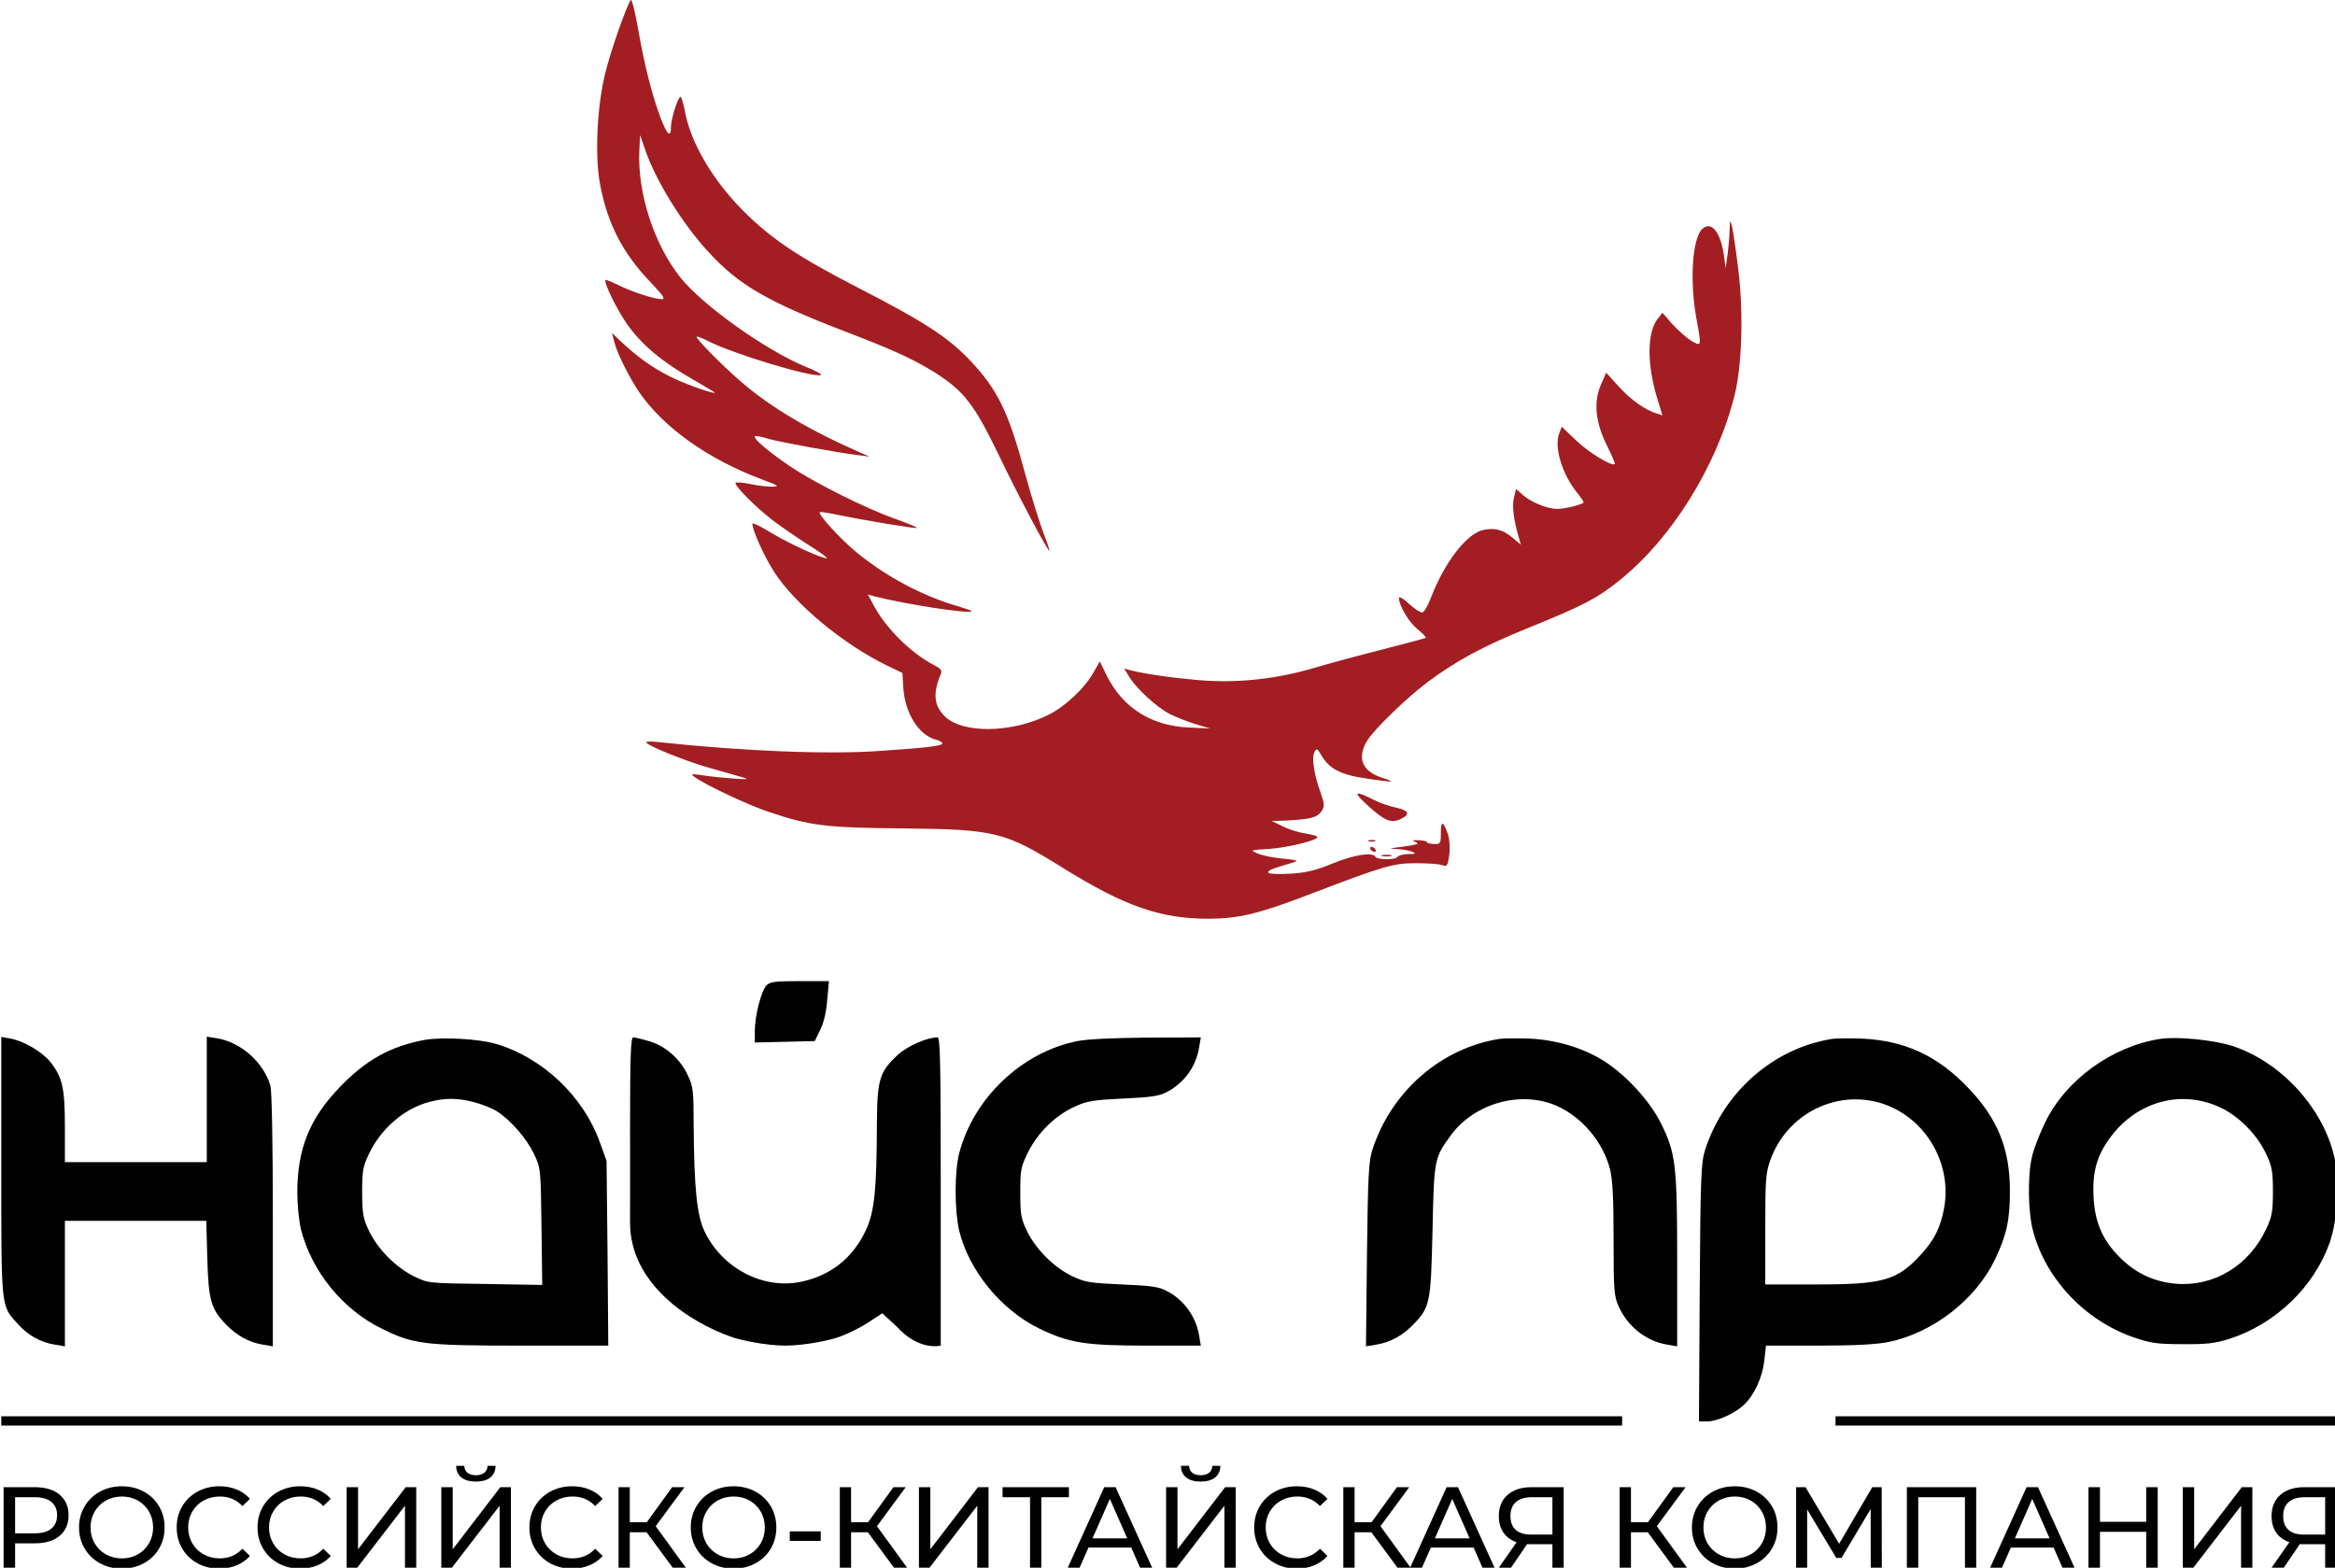
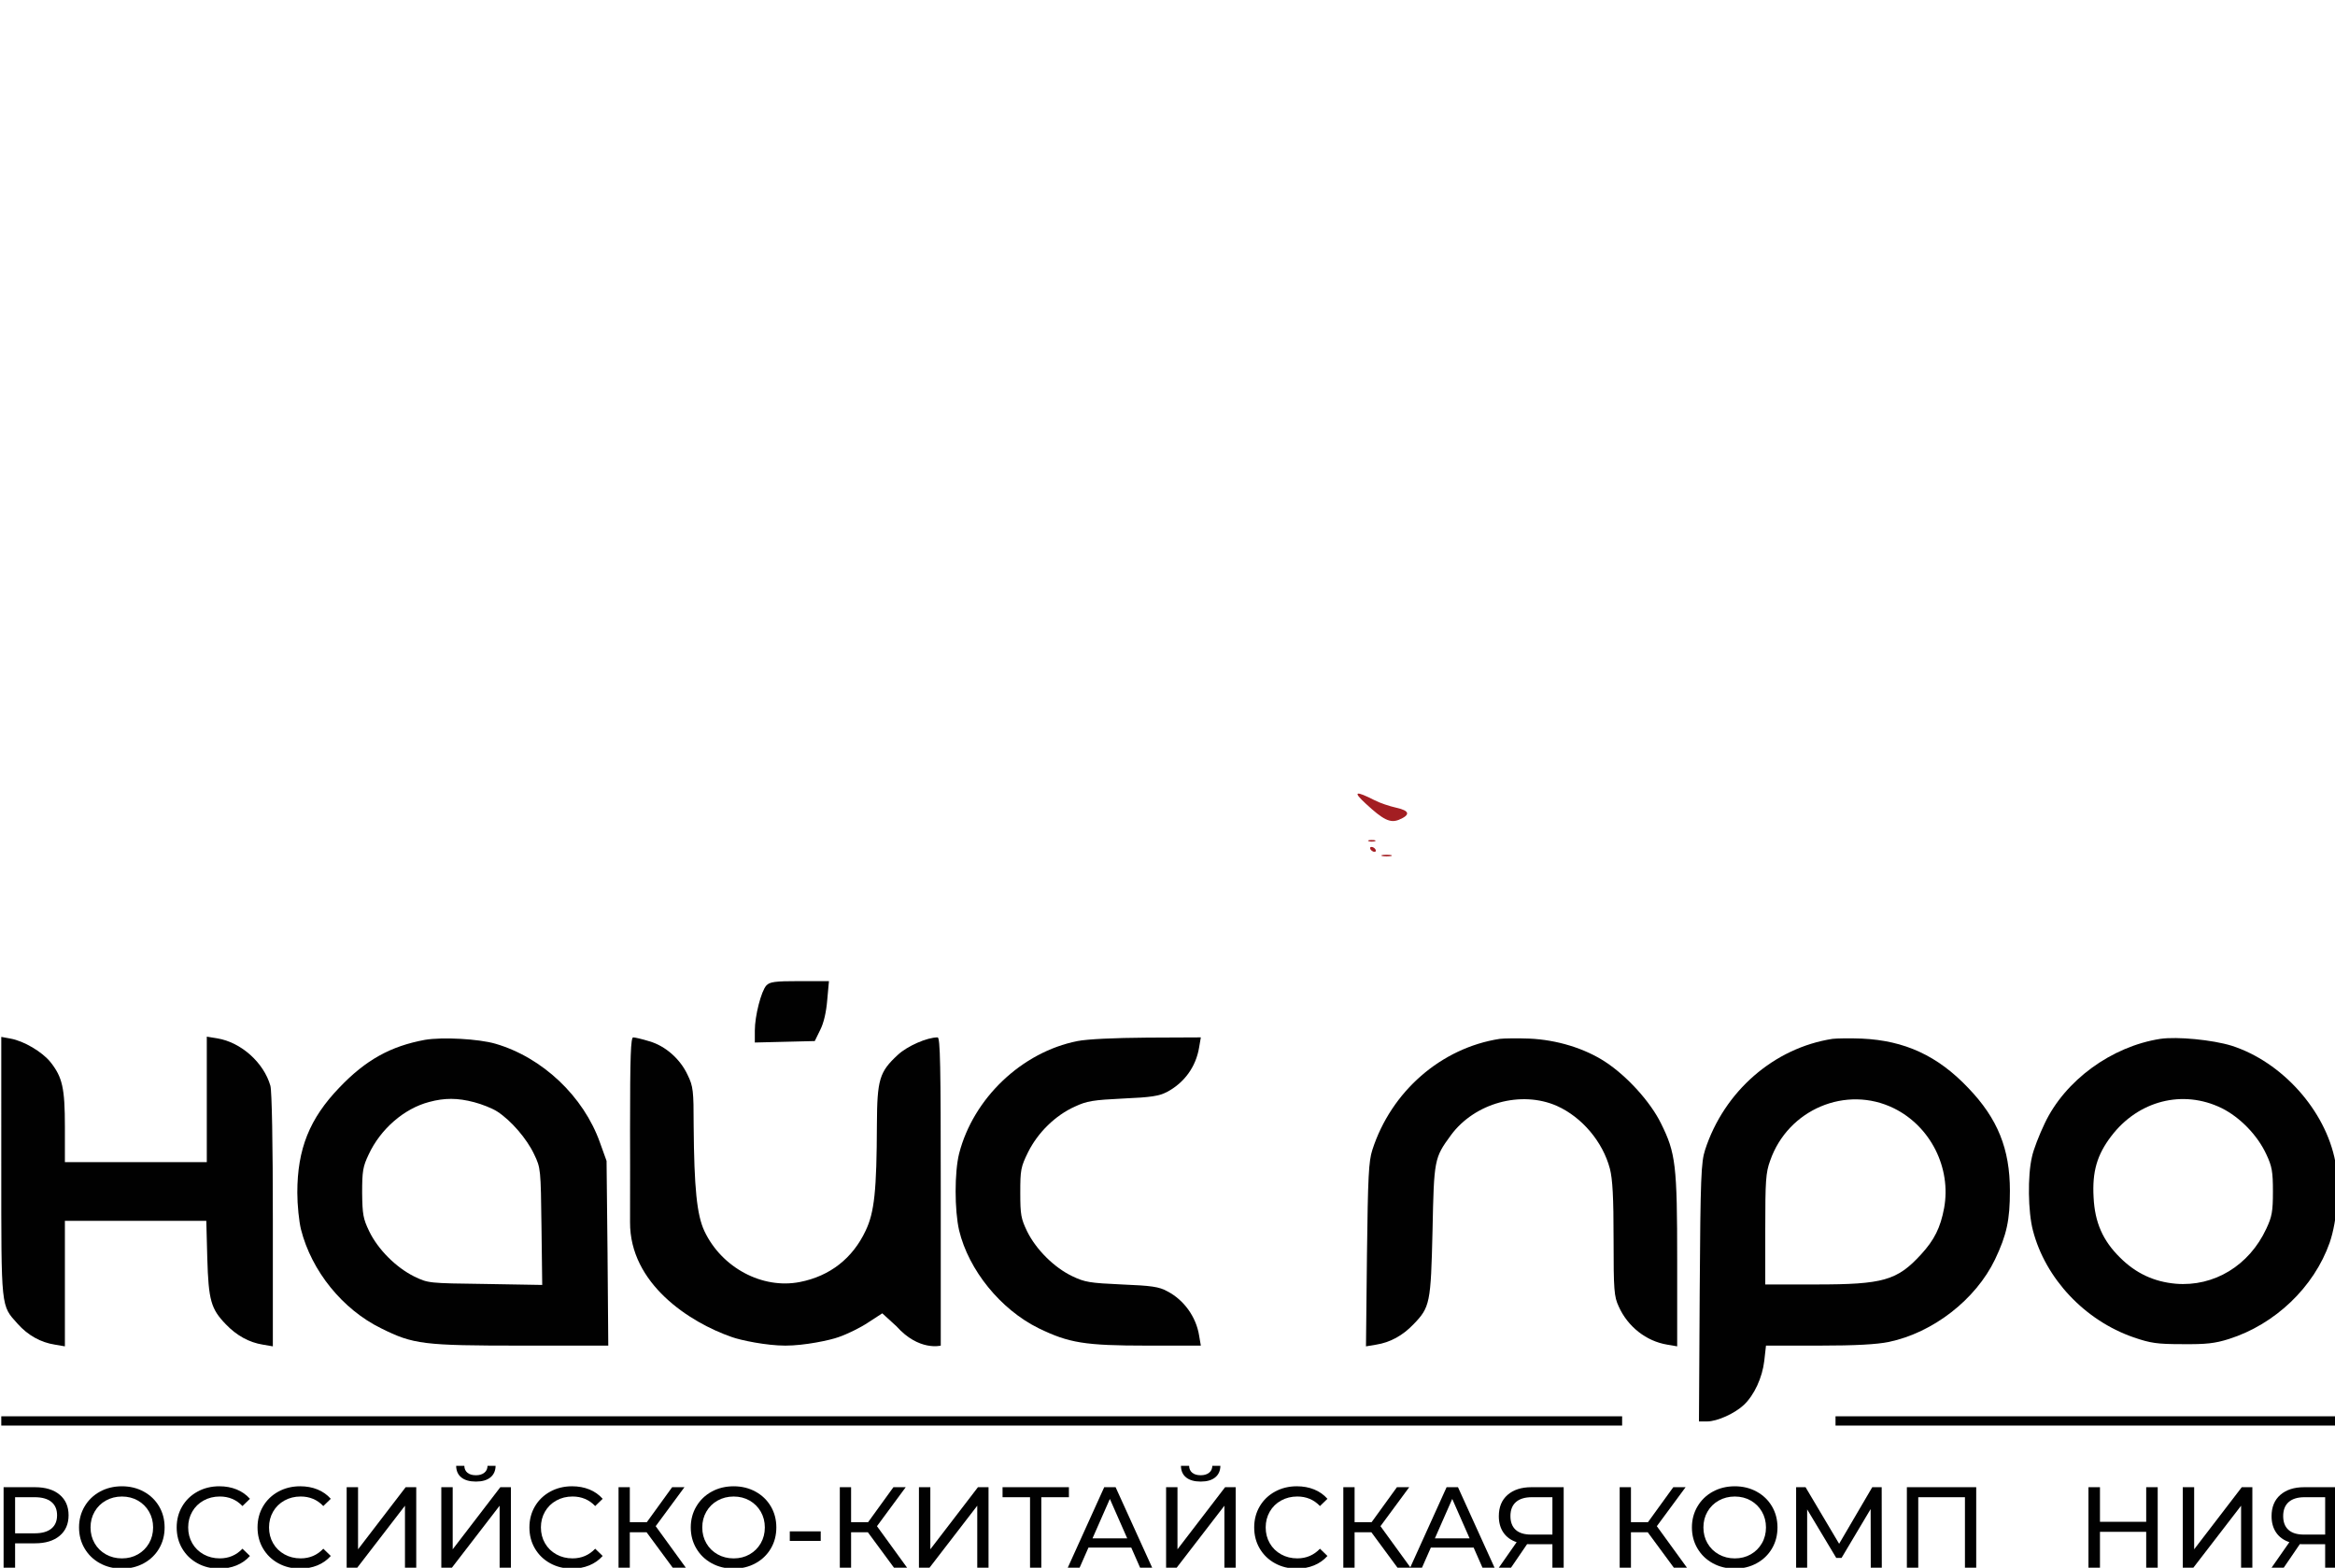
<svg xmlns="http://www.w3.org/2000/svg" version="1.1" id="Слой_1" x="0px" y="0px" width="755px" height="507px" viewBox="0 0 755 507" enable-background="new 0 0 755 507" xml:space="preserve">
  <g transform="translate(0,800) scale(0.1,-0.1)">
    <path fill="#010101" d="M2477.837,4813.036c-16.611-18.193-37.183-98.096-37.183-145.557v-38.76l97.305,2.373l96.509,2.363   l17.412,35.605c11.865,22.949,19.771,58.545,22.935,97.295l5.537,60.918h-94.932   C2504.736,4827.274,2488.916,4824.901,2477.837,4813.036z" />
    <path fill="#010101" d="M4.141,4227.646c0-464.365-1.582-447.753,53.008-508.662c33.223-37.178,74.355-60.127,120.239-67.236   l32.437-5.547v203.311v202.52h228.618H667.06l3.169-120.254c3.955-136.855,11.865-164.541,60.122-214.385   c34.805-36.396,75.146-58.535,119.453-65.645l32.437-5.547v406.611c0,252.353-3.169,417.685-7.915,435.878   c-21.362,75.166-94.927,140.82-171.67,153.477l-34.014,5.537v-203.311v-202.51H439.238H209.824V4355.8   c0,125.781-7.915,160.586-46.675,209.629c-26.895,33.223-85.439,68.027-128.95,75.947l-30.059,5.537V4227.646z" />
    <path fill="#010101" d="M1374.292,4637.421c-111.548-20.566-191.45-64.873-276.88-154.258   c-96.514-100.479-136.064-198.564-136.064-340.166c0-39.551,5.537-93.34,11.865-118.662   c34.014-134.482,134.482-258.682,258.677-319.6c104.424-52.207,136.86-56.162,455.659-56.162h279.253l-2.378,299.033   l-3.154,298.232l-21.362,59.326c-53.003,149.512-185.903,275.293-337.793,319.59   C1548.325,4640.585,1430.449,4646.913,1374.292,4637.421z M1533.291,4435.692c24.521-6.328,58.54-19.766,74.365-30.049   c44.297-28.496,95.718-87.822,119.448-138.457c21.357-44.297,21.357-48.252,23.735-233.359l2.373-189.072l-184.321,3.174   c-184.321,2.373-184.321,2.373-230.2,24.512c-58.545,29.277-116.289,87.021-144.771,145.566   c-19.775,41.143-22.148,54.58-22.944,124.99c0,69.609,2.378,84.648,21.367,124.189c37.969,81.494,113.916,147.939,195.391,169.287   C1437.573,4449.931,1479.497,4449.931,1533.291,4435.692z" />
    <path fill="#010101" d="M2037.212,4347.089c0,0,0.513-221.201,0-299.023c-1.323-199.082,192.227-324.336,329.087-371.797   c28.477-10.283,111.538-27.695,173.242-27.695s144.766,17.412,172.451,27.695c27.69,9.492,71.201,30.84,95.723,47.461   l45.093,29.268l45.879-41.934c72.485-81.279,143.188-62.49,143.188-62.49v498.379c0,407.402-1.582,498.369-10.283,498.369   c-34.023,0-97.305-27.686-128.154-56.162c-60.127-55.371-67.241-79.893-68.032-225.449   c-0.796-212.802-7.915-283.994-36.392-343.339c-41.924-89.375-115.498-147.129-212.793-166.113   c-121.035-23.74-252.358,45.879-308.53,164.541c-24.517,52.207-33.218,139.238-34.8,341.738   c0,111.543-1.582,126.572-18.989,162.168c-23.73,52.217-71.987,94.932-124.199,109.971c-22.939,7.119-46.67,12.646-52.212,12.646   C2039.58,4645.321,2037.212,4588.368,2037.212,4347.089z" />
    <path fill="#010101" d="M3484.092,4633.456c-180.371-35.596-337.002-185.107-382.891-363.887   c-15.029-60.127-15.029-182.734,0-248.408c30.859-128.145,133.701-255.508,257.1-316.426   c98.096-47.471,147.939-56.162,351.25-56.162h173.232l-5.537,32.422c-9.482,60.127-49.033,115.508-102.842,143.203   c-26.885,15.02-51.416,18.184-147.139,22.139c-103.623,4.746-119.443,7.129-160.586,26.904   c-57.744,27.686-116.289,85.43-145.557,144.766c-19.775,41.143-22.148,53.789-22.148,124.99c0,73.554,1.582,83.066,25.313,131.318   c31.65,63.281,87.813,118.652,151.104,147.139c38.76,18.193,59.326,21.367,155.83,26.104c90.977,3.955,116.299,7.91,142.402,21.357   c56.162,30.059,93.34,81.475,103.623,143.975l5.537,32.432l-173.232-0.781C3601.963,4643.749,3516.513,4639.794,3484.092,4633.456z   " />
    <path fill="#010101" d="M4849.482,4640.585c-189.863-29.268-351.24-170.088-412.148-359.15   c-11.865-37.178-14.248-83.848-17.402-339.375l-3.174-295.859l33.232,5.547c45.098,7.109,85.439,29.248,120.254,65.645   c53.789,55.381,56.162,68.838,61.699,302.979c4.736,231.005,5.537,234.96,59.326,308.525   c76.738,104.424,227.041,145.557,342.529,94.932c81.484-36.387,148.73-116.289,171.67-203.311   c8.701-34.014,11.865-91.767,11.865-227.832c0-166.123,1.582-185.107,16.611-217.549c29.277-65.645,89.395-112.324,156.641-123.389   l32.432-5.547v276.084c0,310.898-4.736,348.867-52.217,444.58c-34.023,69.609-109.961,153.477-180.361,199.355   c-66.445,43.506-155.84,71.201-245.244,75.156C4905.644,4642.958,4862.939,4642.167,4849.482,4640.585z" />
    <path fill="#010101" d="M5925.351,4640.585c-189.072-29.268-350.449-169.287-412.148-359.15   c-12.656-39.551-15.039-84.648-17.402-460.41l-2.373-417.686h26.104c33.213,0,90.176,26.104,119.443,53.789   c33.232,31.641,59.336,87.813,65.664,142.393l5.537,49.053h170.879c119.453,0,187.48,3.955,226.24,11.855   c143.193,30.059,280.84,136.865,343.33,266.602c37.969,79.893,48.252,127.363,48.252,222.285   c0,135.283-39.551,233.369-134.482,332.265c-98.887,104.414-205.684,153.467-344.111,159.795   C5981.513,4642.958,5938.798,4642.167,5925.351,4640.585z M6123.906,4415.927c118.662-58.555,185.898-193.037,162.168-322.763   c-11.855-63.291-31.631-102.852-74.355-149.521c-77.52-84.648-122.617-97.305-339.375-97.305h-164.531v177.998   c0,156.63,1.572,183.535,15.811,222.285C5781.367,4412.753,5969.638,4491.864,6123.906,4415.927z" />
    <path fill="#010101" d="M6985.39,4640.585c-158.213-24.521-308.525-134.482-374.18-273.721   c-17.393-36.387-36.396-84.639-41.123-108.379c-14.248-60.117-12.666-177.197,3.154-237.324   c40.342-155.83,167.695-291.104,325.137-345.684c55.371-19.004,75.938-22.168,158.203-22.168   c76.748-0.781,105.215,2.393,150.313,16.621c149.512,47.461,275.293,167.715,325.918,311.689   c24.531,71.191,33.232,187.47,18.203,261.845c-31.65,166.133-172.461,322.754-335.43,374.961   C7153.896,4637.421,7039.98,4648.485,6985.39,4640.585z M7183.164,4416.708c59.326-29.268,116.289-87.813,144.766-149.521   c18.193-38.76,21.357-55.361,21.357-120.234c0-64.863-3.164-81.475-21.357-120.254   c-55.381-119.434-169.297-188.271-292.695-177.988c-71.191,6.328-129.736,34.014-180.371,84.648   c-55.371,54.6-81.475,113.125-85.43,194.609c-4.766,83.056,11.074,137.646,56.953,197.763   C6914.199,4441.229,7058.173,4477.616,7183.164,4416.708z" />
  </g>
  <g transform="translate(0,421) scale(0.1,-0.1)">
-     <path fill="#A31E22" d="M2039.394,4210.36c-15.962-26.328-64.629-164.37-82.192-236.172   c-27.124-108.516-34.312-269.692-16.753-361.44c23.94-126.86,74.199-223.408,163.56-315.967   c39.902-42.28,48.677-54.253,35.898-54.253c-23.926,0-98.125,23.931-140.41,45.483c-21.538,10.366-40.698,18.345-41.494,16.753   c-7.178-7.188,37.5-98.145,71.816-146.016c46.265-64.634,110.898-118.887,211.44-176.328c41.489-23.94,73.403-43.081,71.001-43.081   c-16.753,0-100.542,30.313-146.807,53.452c-56.655,28.721-103.721,62.227-157.188,112.495l-29.517,27.93l7.979-31.113   c10.366-38.296,48.672-114.102,80.586-161.167c78.984-114.102,222.612-216.24,397.339-281.66   c55.059-20.747,57.456-22.354,30.317-23.14c-15.942,0-47.871,3.989-70.205,8.77c-22.339,4.79-43.086,6.387-46.274,3.994   c-6.387-7.173,63.027-77.388,118.882-120.483c24.736-19.15,76.597-55.054,115.693-79.785c38.296-23.936,65.43-43.887,59.844-43.887   c-18.359,0-122.881,47.871-181.919,83.789c-31.919,19.941-58.247,31.914-58.247,27.915c0-20.732,38.301-106.118,70.215-155.591   c66.221-103.72,224.995-235.371,365.435-303.193l49.458-23.936l3.203-51.865c6.377-80.586,51.06-150.801,106.904-164.355   c10.371-2.402,19.16-7.979,19.16-11.172c0-7.988-46.279-14.355-202.671-24.736c-166.748-11.963-442.021-0.801-716.499,28.721   c-21.538,2.402-38.296,2.402-38.296-0.791c0-9.57,126.069-60.645,202.661-82.188c44.688-12.764,93.359-26.338,108.511-31.113   c23.14-6.387,18.359-7.188-27.925-3.994c-30.317,2.393-75.801,6.377-98.931,10.371c-38.311,5.586-42.29,4.785-28.73-4.785   c35.913-26.338,173.145-90.957,240.161-113.301c135.649-45.479,185.117-51.055,434.063-53.457   c299.99-3.184,328.721-10.381,518.623-128.447c197.861-122.891,313.555-163.574,469.14-163.574   c95.752,0,163.574,15.967,323.154,77.393c244.15,93.34,272.861,102.129,348.672,102.129c37.51,0,75.01-2.402,84.561-6.396   c15.176-5.566,17.568-2.393,22.363,32.725c3.184,23.145,0.801,51.064-3.984,67.021c-15.156,43.877-23.154,45.488-23.154,5.586   c0-35.908-0.791-37.5-23.936-36.699c-12.754,0.791-22.344,3.184-20.752,5.586c1.592,2.393-9.561,5.586-25.527,6.377   c-22.334,0.801-25.527,0-13.564-4.785c13.564-5.576,11.973-7.178-11.963-11.963c-15.166-2.402-38.311-5.586-51.855-7.178   c-19.951-2.393-18.35-3.193,7.979-4.785c17.559-0.811,39.111-4.795,47.871-8.779c12.764-5.596,10.371-7.197-13.574-7.197   c-15.947-0.781-31.904-3.984-34.297-8.76c-6.406-10.381-65.43-10.381-71.816,0c-9.57,15.957-66.221,7.188-136.436-20.752   c-53.457-22.344-86.172-30.322-132.451-33.506c-86.973-5.596-103.711,3.984-39.092,23.135c27.92,7.969,51.865,15.967,53.438,17.549   c2.412,1.592-19.131,5.586-47.861,7.988c-27.92,2.383-63.027,9.561-77.393,15.947c-27.109,11.182-26.338,11.182,37.5,15.176   c62.236,4.785,154.785,27.91,154.785,38.291c0,3.193-16.748,7.969-36.689,11.162c-19.932,2.402-53.457,12.773-73.418,22.354   l-37.49,18.35l47.871,1.592c76.592,3.984,98.936,9.57,112.49,29.521c11.191,17.549,10.391,23.135-3.984,64.619   c-20.732,58.252-27.93,110.918-18.35,127.676c6.367,12.764,9.57,11.172,22.334-11.182c25.547-43.877,63.047-63.027,146.826-75   c41.494-6.377,76.592-10.371,78.184-9.57c1.582,1.602-11.162,7.178-27.92,11.973c-65.43,20.742-82.988,63.828-49.473,119.688   c22.354,36.699,126.865,138.018,194.678,189.092c91.768,68.613,177.939,115.693,323.164,174.736   c179.502,72.607,224.18,95.732,295.996,153.183c170.752,135.645,317.549,371.831,375.02,602.412   c23.135,95.737,28.711,260.107,11.953,400.537c-7.178,61.436-16.729,124.473-19.932,139.634c-7.178,27.92-7.178,27.92-8.789-11.978   c-0.781-21.543-3.984-57.446-7.168-79.785l-5.596-39.893l-5.566,43.091c-11.182,74.995-40.713,110.903-69.434,84.565   c-32.705-29.517-41.484-165.947-19.941-287.227c17.559-94.951,17.559-94.15-15.967-75.01   c-15.166,9.585-42.275,33.521-60.645,53.462l-32.705,37.505l-14.365-18.35c-35.898-43.892-36.699-150.01-0.791-264.106   l15.156-49.463l-16.748,5.581c-37.5,10.376-85.381,44.683-124.482,87.764l-40.684,44.688l-16.758-38.301   c-24.736-55.063-18.359-122.08,19.15-197.075c15.967-31.909,27.129-58.247,25.527-59.844c-8.77-8.779-82.988,35.903-123.682,74.995   l-47.861,45.479l-8.779-23.13c-15.947-43.086,9.58-129.253,57.461-189.092c13.564-16.768,23.135-31.924,22.324-32.72   c-10.371-8.779-62.227-20.747-86.182-20.747c-32.705,0-87.754,23.14-114.082,47.871l-18.359,16.758l-7.178-28.726   c-6.387-27.129-0.781-71.812,16.768-131.65l5.596-19.946l-26.348,22.334c-31.904,26.328-55.859,32.729-93.33,25.542   c-53.477-9.575-126.885-103.73-171.563-221.025c-9.57-25.527-22.344-46.27-27.92-46.27c-6.396,0-25.537,12.764-43.076,28.721   c-17.568,16.758-31.934,23.926-31.934,18.359c0.801-25.537,31.934-78.203,60.635-101.338c16.758-13.564,28.721-26.328,26.328-27.92   c-1.582-0.801-62.236-17.559-134.834-35.908c-72.617-18.35-173.145-45.479-225.01-60.635   c-114.883-34.316-235.371-48.672-351.855-41.494c-82.187,5.576-189.902,19.941-240.166,32.715l-23.145,6.377l15.166-25.537   c21.543-36.699,89.355-99.727,131.641-121.279c19.16-9.57,56.65-24.727,82.978-32.705l47.881-14.355l-69.434,3.193   c-120.469,5.576-212.207,63.027-264.873,167.549l-22.344,46.279l-22.344-39.102c-27.93-48.662-90.156-106.914-142.822-133.252   c-118.096-59.844-279.258-62.236-336.709-4.785c-35.107,35.117-38.291,74.209-11.963,137.246   c4.785,9.57-0.801,16.748-20.752,27.119c-76.592,39.102-159.575,122.09-198.672,197.871l-16.753,31.123l23.14-6.377   c101.323-25.537,303.193-56.65,311.963-47.871c1.602,1.592-16.748,7.969-39.893,15.156   c-116.479,33.496-229.785,93.349-327.129,171.543c-53.462,43.086-130.059,126.855-123.667,134.048   c1.587,1.592,27.925-2.397,58.242-8.779c88.564-18.354,252.129-45.474,255.322-42.29c2.388,1.597-29.521,15.161-70.225,29.521   c-92.544,32.72-254.517,113.301-333.506,165.967c-67.817,44.683-126.06,93.35-119.683,100.537   c2.397,2.393,22.329-0.815,43.892-7.988c36.694-10.376,217.017-43.877,295.205-53.447l31.919-3.994l-27.92,11.963   c-171.543,75.796-292.827,147.612-390.977,232.983c-58.237,50.269-144.414,138.037-140.425,142.817   c1.602,1.602,16.758-3.979,34.316-12.764c83.779-43.086,333.511-118.086,367.026-111.699c7.178,1.592-15.957,14.355-50.273,27.93   c-128.457,53.457-330.317,197.07-402.93,287.236c-86.177,107.7-140.435,276.064-133.247,413.306l2.388,47.866l15.161-43.892   c34.316-102.124,122.08-244.146,208.247-336.694c96.553-104.521,189.106-157.993,435.649-252.935   c160.381-61.436,221.016-89.36,291.226-132.456c96.553-60.64,130.049-103.721,210.645-271.27   c64.629-134.043,156.387-307.192,162.773-307.192c1.602,0-7.188,26.328-19.951,59.058   c-11.973,31.895-39.102,118.086-59.043,191.484c-53.457,198.667-88.564,270.483-176.338,363.823   c-71.807,75.815-147.603,125.273-356.65,232.993c-201.865,103.726-286.445,160.371-380.596,254.526   c-97.339,98.926-166.748,217.021-185.898,317.544c-4.79,27.129-11.973,48.682-14.36,48.682c-8.774,0-31.113-71.816-31.113-97.344   c0-37.5-12.769-25.532-35.112,33.511c-27.925,76.597-51.064,168.354-71.802,287.246   C2052.949,4174.452,2042.578,4215.155,2039.394,4210.36z" />
    <path fill="#A31E22" d="M4415.488,1611.65c57.461-53.457,79.785-63.838,107.715-52.666c38.291,15.957,35.127,29.531-8.779,39.111   c-21.533,4.785-52.656,15.156-69.414,23.936C4381.972,1653.945,4373.193,1650.741,4415.488,1611.65z" />
    <path fill="#A31E22" d="M4425.859,1489.57c4.795-1.592,14.365-1.592,19.951,0c4.785,2.393,0.791,3.984-10.371,3.984   C4424.267,1493.554,4420.273,1491.962,4425.859,1489.57z" />
    <path fill="#A31E22" d="M4431.435,1463.232c2.402-3.975,8.789-7.969,12.783-7.969c4.775,0,5.576,3.994,3.184,7.969   c-2.393,4.795-8.77,7.988-12.754,7.988C4429.853,1471.22,4429.062,1468.027,4431.435,1463.232z" />
    <path fill="#A31E22" d="M4469.746,1441.698c7.188-1.602,19.941-1.602,27.92,0c7.188,2.383,0.811,3.994-14.346,3.994   C4468.134,1445.693,4461.767,1444.081,4469.746,1441.698z" />
  </g>
  <g>
    <path fill="#010101" d="M19.273,483.346c1.934,1.612,2.9,3.831,2.9,6.657s-0.967,5.045-2.9,6.656   c-1.933,1.61-4.587,2.417-7.958,2.417H4.881v7.884H1.162v-26.031h10.152C14.686,480.929,17.339,481.735,19.273,483.346z    M16.595,494.335c1.24-1.004,1.859-2.448,1.859-4.332s-0.62-3.328-1.859-4.333c-1.24-1.004-3.037-1.506-5.392-1.506H4.881v11.677   h6.322C13.558,495.841,15.355,495.339,16.595,494.335z" />
    <path fill="#010101" d="M32.325,505.528c-2.107-1.153-3.762-2.745-4.964-4.778c-1.203-2.033-1.804-4.301-1.804-6.806   s0.601-4.772,1.804-6.806c1.202-2.033,2.857-3.626,4.964-4.778c2.107-1.152,4.475-1.729,7.103-1.729   c2.604,0,4.958,0.576,7.066,1.729c2.107,1.152,3.756,2.739,4.946,4.761c1.19,2.021,1.785,4.295,1.785,6.823   s-0.595,4.804-1.785,6.823c-1.19,2.021-2.839,3.606-4.946,4.761c-2.107,1.151-4.462,1.729-7.066,1.729   C36.8,507.258,34.432,506.681,32.325,505.528z M44.578,502.647c1.525-0.867,2.727-2.063,3.607-3.589   c0.88-1.523,1.32-3.229,1.32-5.112c0-1.885-0.44-3.589-1.32-5.113s-2.083-2.721-3.607-3.588c-1.524-0.868-3.241-1.302-5.15-1.302   c-1.909,0-3.638,0.434-5.188,1.302c-1.549,0.867-2.765,2.063-3.644,3.588c-0.88,1.524-1.32,3.229-1.32,5.113s0.44,3.589,1.32,5.112   c0.879,1.524,2.095,2.722,3.644,3.589c1.549,0.868,3.278,1.303,5.188,1.303C41.338,503.949,43.054,503.515,44.578,502.647z" />
    <path fill="#010101" d="M63.841,505.528c-2.095-1.153-3.737-2.739-4.927-4.761c-1.19-2.021-1.785-4.295-1.785-6.823   s0.595-4.804,1.785-6.823c1.19-2.021,2.838-3.607,4.946-4.761c2.107-1.152,4.462-1.729,7.065-1.729   c2.033,0,3.892,0.341,5.578,1.022s3.124,1.69,4.314,3.029l-2.417,2.344c-1.958-2.059-4.401-3.086-7.326-3.086   c-1.934,0-3.682,0.434-5.244,1.302c-1.562,0.867-2.783,2.063-3.663,3.588c-0.88,1.524-1.32,3.229-1.32,5.113s0.44,3.589,1.32,5.112   c0.879,1.524,2.101,2.722,3.663,3.589c1.562,0.868,3.31,1.303,5.244,1.303c2.9,0,5.342-1.042,7.326-3.124l2.417,2.343   c-1.19,1.339-2.635,2.355-4.333,3.049c-1.698,0.694-3.564,1.042-5.597,1.042C68.285,507.258,65.936,506.681,63.841,505.528z" />
    <path fill="#010101" d="M89.983,505.528c-2.095-1.153-3.737-2.739-4.927-4.761c-1.19-2.021-1.785-4.295-1.785-6.823   s0.595-4.804,1.785-6.823c1.19-2.021,2.838-3.607,4.946-4.761c2.107-1.152,4.462-1.729,7.065-1.729   c2.033,0,3.892,0.341,5.578,1.022s3.124,1.69,4.314,3.029l-2.417,2.344c-1.958-2.059-4.401-3.086-7.326-3.086   c-1.934,0-3.682,0.434-5.244,1.302c-1.562,0.867-2.783,2.063-3.663,3.588c-0.88,1.524-1.32,3.229-1.32,5.113s0.44,3.589,1.32,5.112   c0.879,1.524,2.101,2.722,3.663,3.589c1.562,0.868,3.31,1.303,5.244,1.303c2.9,0,5.342-1.042,7.326-3.124l2.417,2.343   c-1.19,1.339-2.635,2.355-4.333,3.049c-1.698,0.694-3.564,1.042-5.597,1.042C94.427,507.258,92.078,506.681,89.983,505.528z" />
    <path fill="#010101" d="M112.09,480.929h3.682v20.081l15.396-20.081h3.421v26.031h-3.645v-20.044l-15.433,20.044h-3.421V480.929   L112.09,480.929z" />
    <path fill="#010101" d="M142.695,480.929h3.682v20.081l15.396-20.081h3.421v26.031h-3.645v-20.044l-15.433,20.044h-3.421V480.929z    M149.184,477.787c-1.104-0.88-1.667-2.139-1.692-3.774h2.64c0.024,0.968,0.366,1.718,1.023,2.249   c0.656,0.534,1.567,0.801,2.733,0.801c1.116,0,2.014-0.267,2.696-0.801c0.682-0.531,1.035-1.281,1.06-2.249h2.603   c-0.025,1.611-0.589,2.863-1.692,3.756c-1.104,0.893-2.659,1.339-4.667,1.339C151.855,479.108,150.287,478.667,149.184,477.787z" />
    <path fill="#010101" d="M177.893,505.528c-2.095-1.153-3.737-2.739-4.927-4.761c-1.19-2.021-1.785-4.295-1.785-6.823   s0.595-4.804,1.785-6.823c1.19-2.021,2.838-3.607,4.946-4.761c2.107-1.152,4.462-1.729,7.065-1.729   c2.033,0,3.892,0.341,5.578,1.022s3.124,1.69,4.314,3.029l-2.417,2.344c-1.958-2.059-4.401-3.086-7.326-3.086   c-1.934,0-3.682,0.434-5.244,1.302c-1.562,0.867-2.783,2.063-3.663,3.588c-0.88,1.524-1.32,3.229-1.32,5.113s0.44,3.589,1.32,5.112   c0.879,1.524,2.101,2.722,3.663,3.589c1.562,0.868,3.31,1.303,5.244,1.303c2.9,0,5.342-1.042,7.326-3.124l2.417,2.343   c-1.19,1.339-2.635,2.355-4.333,3.049c-1.698,0.694-3.564,1.042-5.597,1.042C182.336,507.258,179.987,506.681,177.893,505.528z" />
    <path fill="#010101" d="M209.073,495.507h-5.429v11.453H200v-26.031h3.645v11.307h5.503l8.181-11.307h3.979l-9.296,12.606   l9.743,13.425h-4.239L209.073,495.507z" />
    <path fill="#010101" d="M230.121,505.528c-2.107-1.153-3.762-2.745-4.964-4.778c-1.203-2.033-1.804-4.301-1.804-6.806   s0.601-4.772,1.804-6.806c1.202-2.033,2.857-3.626,4.964-4.778s4.475-1.729,7.103-1.729c2.604,0,4.958,0.576,7.066,1.729   c2.107,1.152,3.756,2.739,4.946,4.761c1.19,2.021,1.785,4.295,1.785,6.823s-0.595,4.804-1.785,6.823   c-1.19,2.021-2.839,3.606-4.946,4.761c-2.107,1.151-4.462,1.729-7.066,1.729C234.596,507.258,232.228,506.681,230.121,505.528z    M242.374,502.647c1.525-0.867,2.727-2.063,3.607-3.589c0.88-1.523,1.32-3.229,1.32-5.112c0-1.885-0.44-3.589-1.32-5.113   s-2.083-2.721-3.607-3.588c-1.524-0.868-3.241-1.302-5.15-1.302c-1.909,0-3.638,0.434-5.188,1.302   c-1.549,0.867-2.765,2.063-3.644,3.588c-0.88,1.524-1.32,3.229-1.32,5.113s0.44,3.589,1.32,5.112   c0.879,1.524,2.095,2.722,3.644,3.589c1.549,0.868,3.278,1.303,5.188,1.303C239.134,503.949,240.85,503.515,242.374,502.647z" />
    <path fill="#010101" d="M255.371,495.209h10.003v3.086h-10.003V495.209z" />
    <path fill="#010101" d="M280.62,495.507h-5.429v11.453h-3.645v-26.031h3.645v11.307h5.503l8.181-11.307h3.979l-9.296,12.606   l9.743,13.425h-4.239L280.62,495.507z" />
    <path fill="#010101" d="M297.131,480.929h3.683v20.081l15.396-20.081h3.421v26.031h-3.645v-20.044l-15.434,20.044h-3.421V480.929z" />
    <path fill="#010101" d="M345.624,484.164h-8.925v22.796h-3.646v-22.796h-8.888v-3.235h21.457L345.624,484.164L345.624,484.164z" />
    <path fill="#010101" d="M365.779,500.452h-13.833l-2.864,6.508h-3.83l11.788-26.031h3.682l11.826,26.031h-3.905L365.779,500.452z    M364.478,497.479l-5.614-12.757l-5.615,12.757H364.478z" />
    <path fill="#010101" d="M377.046,480.929h3.682v20.081l15.396-20.081h3.422v26.031H395.9v-20.044l-15.434,20.044h-3.421V480.929   L377.046,480.929z M383.536,477.787c-1.104-0.88-1.668-2.139-1.692-3.774h2.642c0.023,0.968,0.364,1.718,1.021,2.249   c0.656,0.534,1.567,0.801,2.733,0.801c1.115,0,2.014-0.267,2.694-0.801c0.683-0.531,1.035-1.281,1.062-2.249h2.603   c-0.023,1.611-0.589,2.863-1.69,3.756c-1.104,0.893-2.659,1.339-4.667,1.339C386.207,479.108,384.639,478.667,383.536,477.787z" />
    <path fill="#010101" d="M412.244,505.528c-2.095-1.153-3.737-2.739-4.927-4.761c-1.19-2.021-1.785-4.295-1.785-6.823   s0.595-4.804,1.785-6.823c1.188-2.021,2.838-3.607,4.945-4.761c2.106-1.152,4.462-1.729,7.065-1.729   c2.032,0,3.892,0.341,5.578,1.022c1.686,0.682,3.123,1.69,4.313,3.029l-2.417,2.344c-1.959-2.059-4.4-3.086-7.326-3.086   c-1.934,0-3.682,0.434-5.242,1.302c-1.563,0.867-2.783,2.063-3.663,3.588c-0.881,1.524-1.32,3.229-1.32,5.113   s0.439,3.589,1.32,5.112c0.88,1.524,2.101,2.722,3.663,3.589c1.562,0.868,3.31,1.303,5.242,1.303c2.9,0,5.343-1.042,7.326-3.124   l2.417,2.343c-1.189,1.339-2.635,2.355-4.332,3.049c-1.698,0.694-3.563,1.042-5.597,1.042   C416.688,507.258,414.339,506.681,412.244,505.528z" />
    <path fill="#010101" d="M443.425,495.507h-5.43v11.453h-3.645v-26.031h3.645v11.307h5.504l8.182-11.307h3.979l-9.297,12.606   l9.743,13.425h-4.239L443.425,495.507z" />
    <path fill="#010101" d="M476.484,500.452H462.65l-2.863,6.508h-3.83l11.788-26.031h3.682l11.825,26.031h-3.904L476.484,500.452z    M475.183,497.479l-5.614-12.757l-5.615,12.757H475.183z" />
    <path fill="#010101" d="M505.602,480.929v26.031h-3.644v-7.586h-7.178c-0.446,0-0.78-0.013-1.004-0.037l-5.206,7.623h-3.941   l5.764-8.256c-1.858-0.619-3.284-1.654-4.275-3.104c-0.992-1.449-1.487-3.217-1.487-5.3c0-2.948,0.948-5.249,2.845-6.896   c1.897-1.648,4.456-2.475,7.68-2.475H505.602L505.602,480.929z M490.076,494.707c1.128,1.029,2.795,1.543,5.002,1.543h6.88v-12.086   h-6.657c-2.229,0-3.94,0.521-5.132,1.563c-1.189,1.041-1.784,2.555-1.784,4.536C488.385,492.196,488.948,493.679,490.076,494.707z" />
    <path fill="#010101" d="M532.785,495.507h-5.431v11.453h-3.644v-26.031h3.644v11.307h5.505l8.182-11.307h3.979l-9.298,12.606   l9.743,13.425h-4.239L532.785,495.507z" />
    <path fill="#010101" d="M553.834,505.528c-2.108-1.153-3.763-2.745-4.965-4.778c-1.203-2.033-1.804-4.301-1.804-6.806   s0.601-4.772,1.804-6.806c1.202-2.033,2.855-3.626,4.965-4.778c2.106-1.152,4.475-1.729,7.103-1.729   c2.604,0,4.959,0.576,7.065,1.729c2.106,1.152,3.756,2.739,4.945,4.761c1.189,2.021,1.785,4.295,1.785,6.823   s-0.596,4.804-1.785,6.823c-1.189,2.021-2.839,3.606-4.945,4.761c-2.106,1.151-4.463,1.729-7.065,1.729   C558.309,507.258,555.94,506.681,553.834,505.528z M566.087,502.647c1.524-0.867,2.727-2.063,3.606-3.589   c0.879-1.524,1.319-3.229,1.319-5.112c0-1.885-0.439-3.589-1.319-5.113s-2.082-2.721-3.606-3.588   c-1.525-0.868-3.242-1.302-5.15-1.302s-3.639,0.434-5.188,1.302c-1.55,0.867-2.765,2.063-3.646,3.588   c-0.881,1.524-1.319,3.229-1.319,5.113s0.438,3.589,1.319,5.112c0.881,1.524,2.096,2.722,3.646,3.589   c1.549,0.868,3.278,1.303,5.188,1.303C562.845,503.948,564.562,503.515,566.087,502.647z" />
    <path fill="#010101" d="M604.891,506.96l-0.036-18.966l-9.408,15.805h-1.711l-9.408-15.691v18.854h-3.569V480.93h3.049   l10.858,18.296l10.71-18.296h3.05l0.037,26.031L604.891,506.96L604.891,506.96z" />
    <path fill="#010101" d="M638.992,480.929v26.031h-3.646v-22.796H620.25v22.796h-3.682v-26.031H638.992z" />
-     <path fill="#010101" d="M664.019,500.452h-13.834l-2.862,6.508h-3.83l11.788-26.031h3.682l11.825,26.031h-3.904L664.019,500.452z    M662.717,497.479l-5.615-12.757l-5.614,12.757H662.717z" />
    <path fill="#010101" d="M697.673,480.929v26.031h-3.719v-11.603h-14.949v11.603h-3.719v-26.031h3.719v11.193h14.949v-11.193   H697.673z" />
    <path fill="#010101" d="M705.779,480.929h3.682v20.081l15.396-20.081h3.422v26.031h-3.646v-20.044L709.2,506.96h-3.421V480.929z" />
    <path fill="#010101" d="M755.46,480.929v26.031h-3.644v-7.586h-7.179c-0.445,0-0.779-0.013-1.004-0.037l-5.206,7.623h-3.94   l5.764-8.256c-1.859-0.619-3.285-1.654-4.276-3.104c-0.991-1.449-1.486-3.217-1.486-5.3c0-2.948,0.948-5.249,2.845-6.896   c1.896-1.648,4.456-2.475,7.679-2.475H755.46L755.46,480.929z M739.935,494.707c1.129,1.029,2.795,1.543,5.002,1.543h6.881v-12.086   h-6.657c-2.23,0-3.941,0.521-5.132,1.563c-1.189,1.041-1.784,2.555-1.784,4.536C738.243,492.196,738.807,493.679,739.935,494.707z" />
  </g>
  <rect x="0.414" y="458" fill="#010101" width="524.086" height="3" />
  <rect x="593.5" y="458" fill="#010101" width="162" height="3" />
</svg>